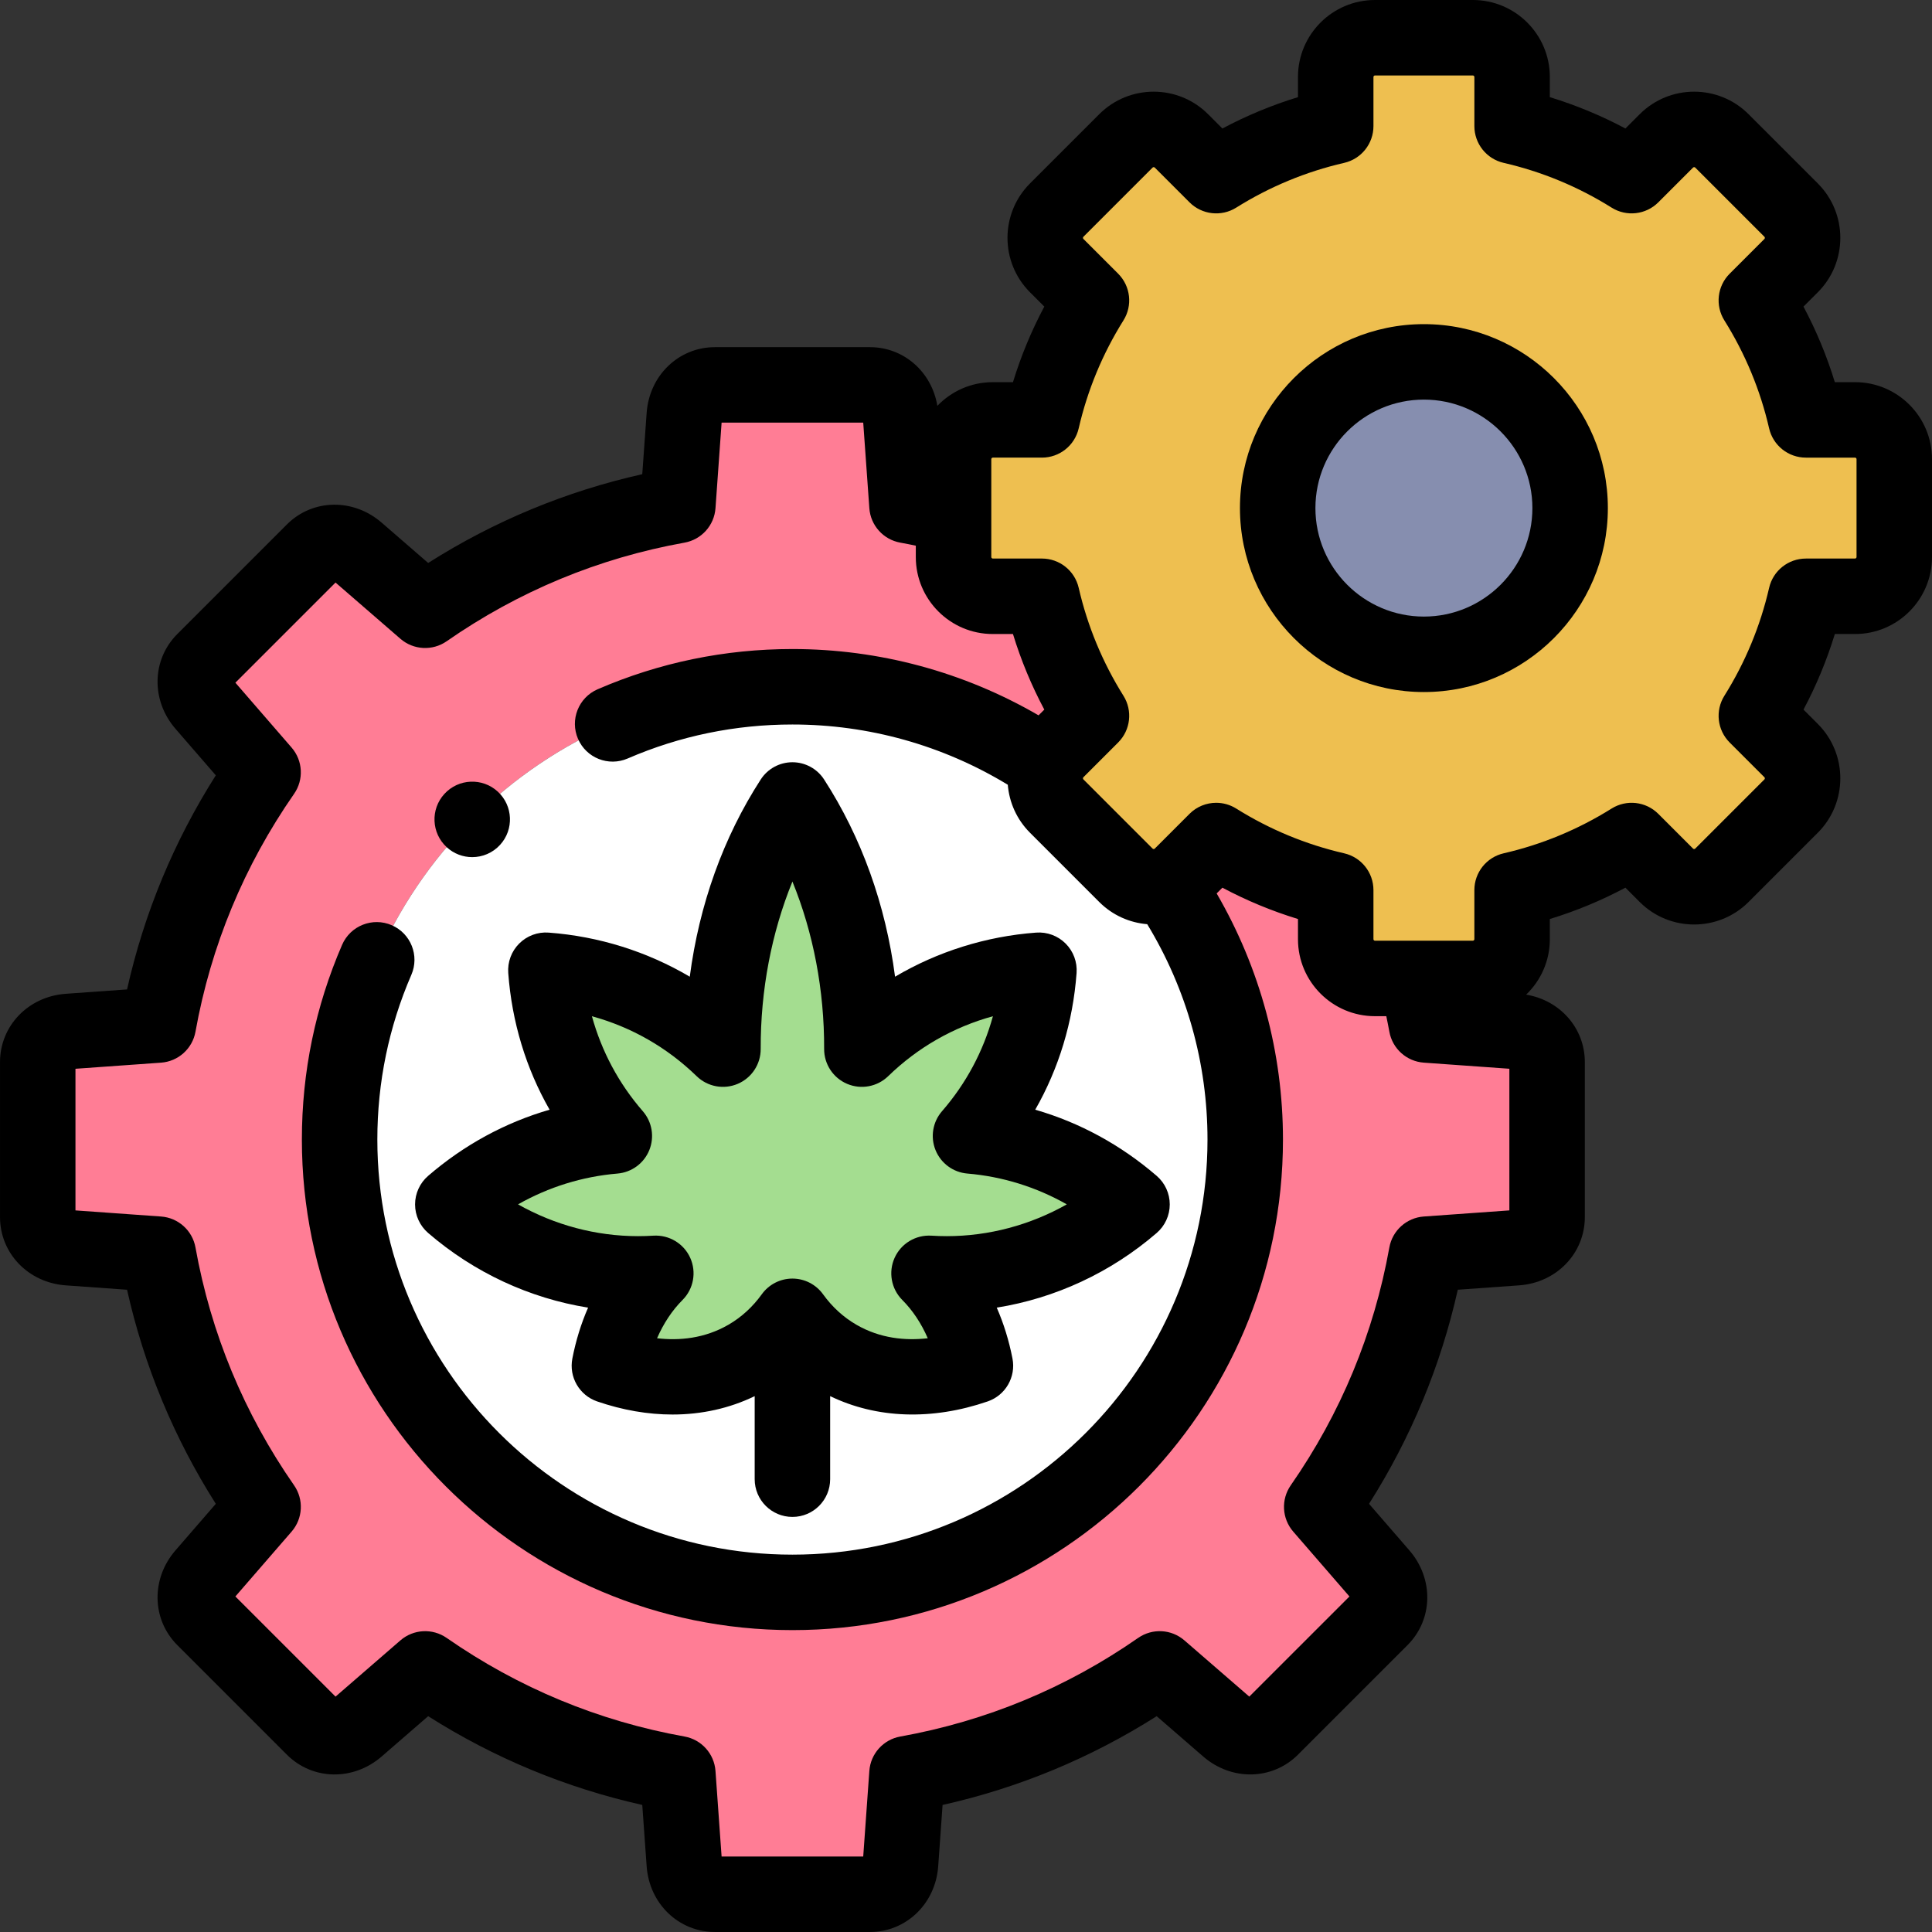
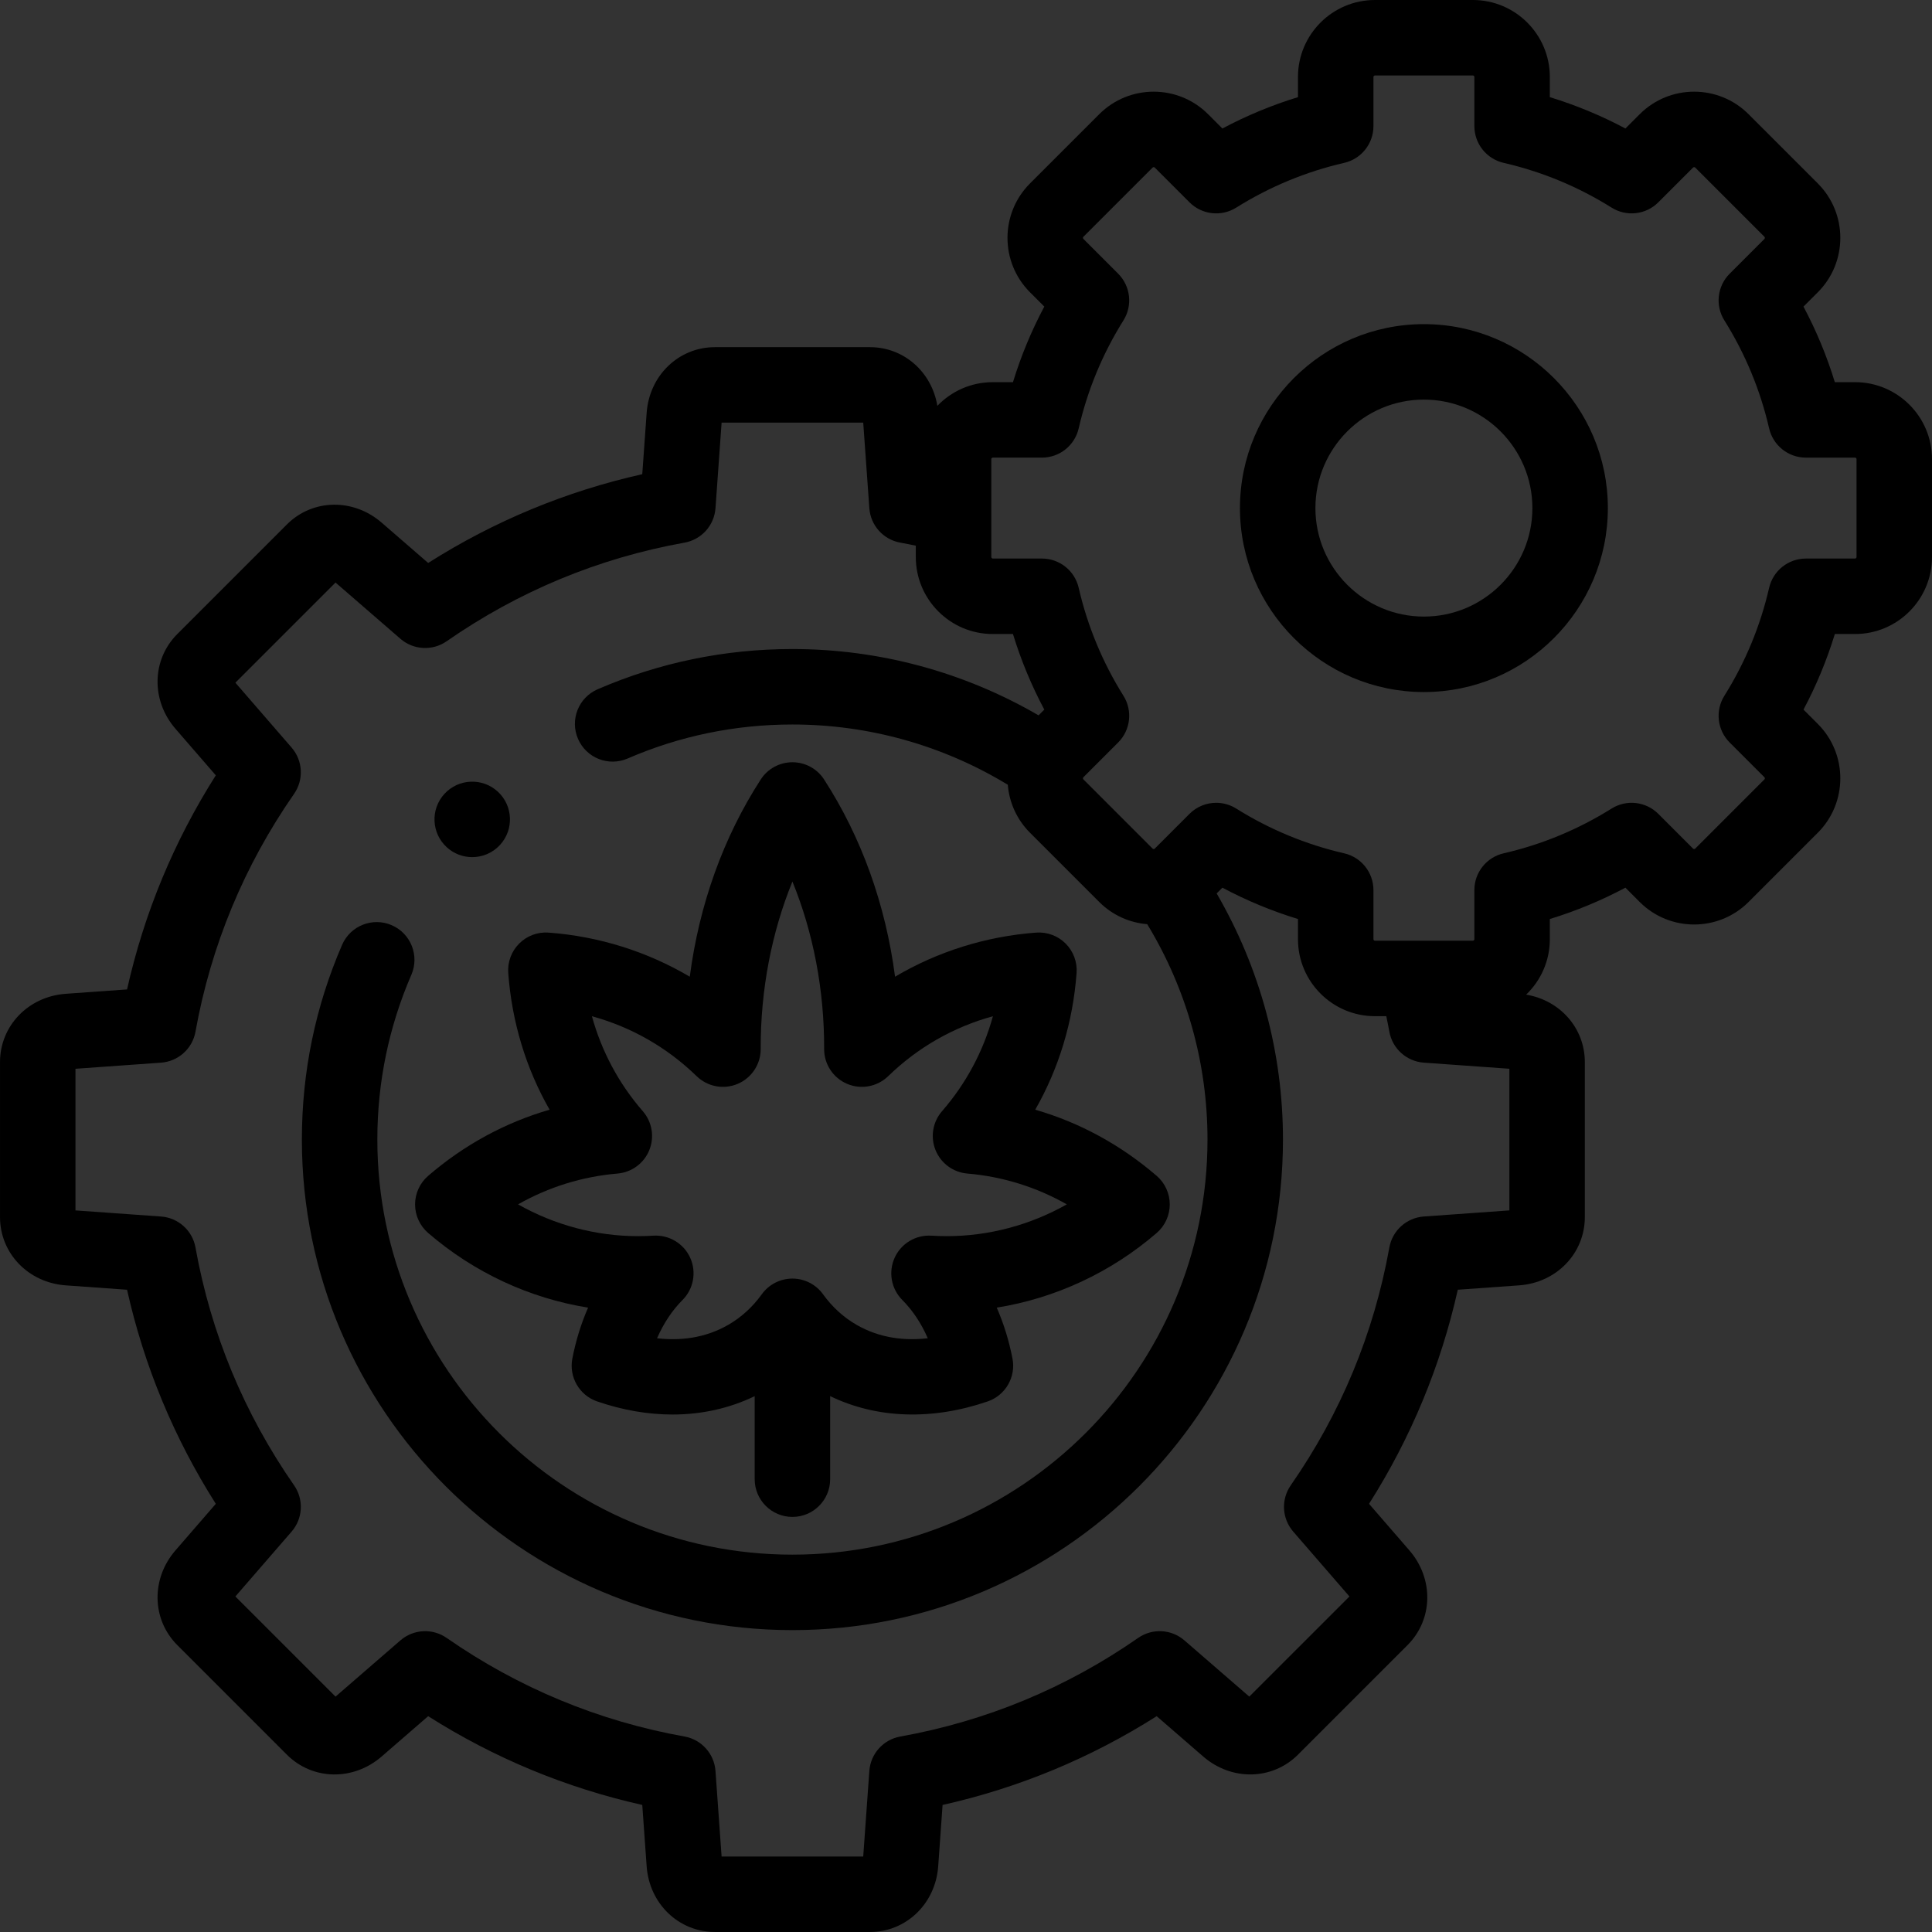
<svg xmlns="http://www.w3.org/2000/svg" id="Capa_1" enable-background="new 0 0 512.002 512.002" height="512" viewBox="0 0 512.002 512.002" width="512">
  <rect x="0" y="0" width="512.002" height="512.002" fill="#333333" stroke="none" />
  <g>
    <g clip-rule="evenodd" fill-rule="evenodd">
-       <path d="m252.7 147.635v-10.979c-4.056-1.045-8.171-1.945-12.339-2.693l-1.702-23.832c-.318-4.46-3.658-8.13-8.13-8.13h-41.057c-4.472 0-7.811 3.67-8.13 8.13l-1.702 23.832c-24.548 4.406-47.27 14.066-66.975 27.764l-18.073-15.663c-3.379-2.928-8.336-3.162-11.497 0l-29.032 29.031c-3.162 3.162-2.928 8.118 0 11.498l15.663 18.073c-13.699 19.702-23.354 42.427-27.762 66.974l-23.834 1.702c-4.46.318-8.13 3.658-8.13 8.13v41.057c0 4.472 3.67 7.811 8.13 8.13l23.832 1.702c4.406 24.548 14.066 47.271 27.764 66.975l-15.663 18.073c-2.928 3.379-3.162 8.336 0 11.497l29.031 29.032c3.162 3.162 8.118 2.928 11.498 0l18.073-15.663c19.702 13.699 42.428 23.354 66.974 27.763l1.702 23.834c.318 4.46 3.658 8.13 8.13 8.13h41.057c4.472 0 7.811-3.67 8.13-8.13l1.702-23.832c24.548-4.406 47.271-14.066 66.975-27.764l18.073 15.663c3.379 2.928 8.336 3.162 11.497 0l29.032-29.031c3.162-3.162 2.928-8.118 0-11.498l-15.663-18.073c13.699-19.702 23.354-42.428 27.762-66.974l23.834-1.702c4.46-.318 8.13-3.658 8.13-8.13v-41.057c0-4.472-3.67-7.811-8.13-8.13l-23.834-1.702c-.748-4.168-1.648-8.283-2.693-12.34h-10.977c-5.713 0-10.387-4.674-10.387-10.387v-13.031c-11.387-2.619-22.06-7.11-31.676-13.132l-9.223 9.222c-1.139 1.14-2.483 1.958-3.916 2.454 13.576 19.92 20.836 43.467 20.836 67.573 0 66.274-53.726 120-120 120s-120-53.726-120-120 53.726-120 120-120c24.105 0 47.651 7.259 67.574 20.834.497-1.433 1.315-2.776 2.454-3.915l9.222-9.223c-6.021-9.617-10.515-20.288-13.133-31.675h-13.03c-5.712 0-10.387-4.674-10.387-10.387z" fill="#ff7d95" />
-       <path d="m277.575 202.836c-19.923-13.575-43.47-20.834-67.574-20.834-66.274 0-120 53.726-120 120s53.726 120 120 120 120-53.726 120-120c0-24.106-7.26-47.654-20.835-67.574-3.648 1.265-7.873.447-10.774-2.454l-18.363-18.363c-2.901-2.902-3.719-7.127-2.454-10.775zm-49.168 75.192c13.067-12.683 29.715-19.63 46.928-20.906-1.18 15.917-7.208 31.35-18.138 43.917 16.193 1.364 30.976 7.95 42.804 18.145-13.342 11.501-30.445 18.409-49.091 18.409-1.581 0-3.151-.05-4.708-.148 6.279 6.296 10.412 14.785 12.303 24.489-12.815 4.406-25.759 4.023-36.525-2.192-4.782-2.761-8.781-6.47-11.978-10.906-3.197 4.436-7.197 8.145-11.979 10.906-10.766 6.215-23.71 6.598-36.525 2.193 1.891-9.705 6.025-18.194 12.303-24.49-1.558.098-3.128.148-4.709.148-18.646 0-35.749-6.908-49.091-18.409 11.828-10.195 26.611-16.78 42.804-18.145-10.93-12.566-16.959-28-18.139-43.917 17.213 1.276 33.86 8.223 46.928 20.906-.084-23.105 5.799-46.525 18.407-66.027 12.607 19.501 18.49 42.925 18.406 66.027z" fill="#fff" />
-       <path d="m228.407 278.028c.084-23.102-5.8-46.526-18.406-66.027-12.608 19.503-18.491 42.923-18.407 66.027-13.067-12.683-29.714-19.631-46.928-20.906 1.18 15.917 7.209 31.35 18.139 43.917-16.194 1.364-30.977 7.949-42.804 18.145 13.342 11.501 30.445 18.409 49.091 18.409 1.581 0 3.151-.05 4.709-.148-6.279 6.296-10.412 14.785-12.303 24.49 12.815 4.406 25.759 4.023 36.525-2.193 4.782-2.761 8.783-6.47 11.979-10.906 3.197 4.435 7.196 8.145 11.978 10.906 10.766 6.215 23.71 6.599 36.525 2.192-1.891-9.705-6.025-18.194-12.303-24.489 1.558.098 3.128.148 4.708.148 18.647 0 35.749-6.908 49.091-18.409-11.828-10.195-26.61-16.781-42.804-18.145 10.93-12.567 16.958-28 18.138-43.917-17.213 1.276-33.86 8.223-46.928 20.906z" fill="#a4dd90" />
-       <path d="m280.029 213.61 18.363 18.363c2.901 2.901 7.126 3.719 10.774 2.454 1.433-.497 2.776-1.315 3.916-2.454l9.223-9.222c9.616 6.023 20.288 10.513 31.676 13.132v13.031c0 5.713 4.674 10.387 10.387 10.387h10.977 14.993c5.713 0 10.387-4.674 10.387-10.387v-13.03c11.388-2.619 22.059-7.112 31.676-13.133l9.223 9.222c4.04 4.04 10.65 4.04 14.689 0l18.363-18.363c4.04-4.04 4.04-10.649 0-14.689l-9.222-9.223c6.022-9.616 10.513-20.288 13.132-31.676h13.031c5.713 0 10.387-4.674 10.387-10.387v-25.969c0-5.713-4.674-10.387-10.387-10.387h-13.037c-2.618-11.387-7.109-22.058-13.13-31.674l9.224-9.224c4.04-4.04 4.04-10.65 0-14.689l-18.363-18.363c-4.04-4.04-10.65-4.04-14.689 0l-9.222 9.221c-9.615-6.022-20.288-10.513-31.676-13.132v-13.03c0-5.713-4.674-10.387-10.387-10.387h-25.969c-5.713 0-10.387 4.674-10.387 10.387v13.03c-11.388 2.619-22.059 7.112-31.676 13.134l-9.223-9.222c-4.04-4.04-10.65-4.04-14.689 0l-18.363 18.363c-4.04 4.04-4.04 10.65 0 14.689l9.222 9.222c-6.022 9.616-10.513 20.288-13.132 31.676h-13.031c-5.713 0-10.387 4.674-10.387 10.387v14.99 10.979c0 5.713 4.674 10.387 10.387 10.387h13.03c2.619 11.388 7.112 22.059 13.133 31.675l-9.222 9.223c-1.139 1.139-1.957 2.483-2.454 3.915-1.266 3.648-.448 7.873 2.453 10.774z" fill="#eebf50" />
-       <circle cx="377.351" cy="134.65" fill="#868eaf" r="38.75" />
-     </g>
+       </g>
    <g>
      <path d="m113.471 326.758c12.166 10.487 26.869 17.296 42.38 19.78-1.837 4.188-3.239 8.706-4.17 13.483-.954 4.897 1.847 9.748 6.564 11.37 6.751 2.32 13.482 3.474 19.977 3.474 7.719 0 15.101-1.635 21.778-4.869v22.005c0 5.522 4.477 10 10 10s10-4.478 10-10v-22.014c12.296 5.957 26.979 6.483 41.754 1.404 4.717-1.622 7.518-6.473 6.563-11.369-.931-4.777-2.333-9.297-4.169-13.483 15.511-2.484 30.214-9.293 42.38-19.78 2.203-1.899 3.471-4.664 3.471-7.574 0-2.909-1.267-5.675-3.471-7.574-9.532-8.217-20.456-14.144-32.179-17.528 6.255-10.946 9.993-23.229 10.956-36.22.215-2.901-.844-5.753-2.901-7.811-2.059-2.057-4.907-3.119-7.811-2.901-13.325.987-26.131 5.034-37.393 11.686-2.505-19.111-8.879-36.911-18.803-52.263-1.842-2.851-5.004-4.571-8.398-4.571s-6.556 1.721-8.398 4.571c-9.924 15.351-16.298 33.151-18.804 52.263-11.263-6.651-24.067-10.697-37.394-11.686-2.9-.223-5.753.844-7.811 2.901-2.057 2.058-3.117 4.909-2.901 7.811.963 12.991 4.702 25.273 10.957 36.221-11.723 3.385-22.647 9.311-32.179 17.527-2.204 1.899-3.471 4.665-3.471 7.574s1.27 5.673 3.473 7.573zm50.173-15.754c3.753-.316 7.011-2.715 8.427-6.205s.75-7.48-1.721-10.322c-6.363-7.316-10.923-15.861-13.486-25.164 10.449 2.868 19.89 8.248 27.765 15.892 2.888 2.803 7.173 3.601 10.877 2.027 3.703-1.574 6.102-5.216 6.087-9.239-.057-15.575 2.873-30.823 8.407-44.374 5.534 13.551 8.463 28.799 8.406 44.374-.015 4.023 2.384 7.665 6.087 9.239 3.704 1.573 7.99.776 10.877-2.027 7.875-7.644 17.316-13.024 27.765-15.893-2.562 9.303-7.123 17.848-13.486 25.164-2.472 2.842-3.137 6.832-1.721 10.322s4.673 5.889 8.427 6.205c9.317.785 18.251 3.569 26.361 8.167-9.719 5.485-20.668 8.423-31.809 8.423-1.359 0-2.73-.043-4.077-.129-4.157-.25-8.028 2.069-9.742 5.857-1.714 3.787-.906 8.24 2.03 11.185 2.754 2.762 5.028 6.19 6.75 10.145-5.92.68-12.592.068-18.892-3.569-3.447-1.99-6.43-4.713-8.865-8.092-1.88-2.608-4.898-4.153-8.113-4.153-3.214 0-6.233 1.546-8.113 4.153-2.434 3.378-5.417 6.102-8.865 8.093-6.299 3.636-12.968 4.253-18.892 3.568 1.723-3.954 3.997-7.383 6.751-10.145 2.936-2.944 3.744-7.397 2.029-11.185-1.714-3.787-5.596-6.104-9.742-5.857-1.346.086-2.718.129-4.077.129-11.142 0-22.09-2.938-31.809-8.422 8.113-4.598 17.046-7.382 26.364-8.167z" />
      <path d="m491.615 101.278h-5.365c-2.118-6.926-4.895-13.622-8.304-20.027l3.801-3.8c7.946-7.949 7.946-20.882-.001-28.832l-18.363-18.362c-7.949-7.95-20.884-7.949-28.833.001l-3.795 3.795c-6.406-3.41-13.104-6.187-20.031-8.306v-5.359c-.001-11.242-9.146-20.388-20.389-20.388h-25.969c-11.242 0-20.388 9.146-20.388 20.388v5.359c-6.925 2.119-13.622 4.896-20.029 8.307l-3.797-3.797c-7.948-7.949-20.883-7.951-28.833 0l-18.362 18.362c-7.949 7.949-7.949 20.884 0 28.833l3.796 3.796c-3.408 6.404-6.185 13.102-8.305 20.03h-5.36c-5.764 0-10.966 2.414-14.677 6.273-1.489-8.986-8.883-15.55-17.882-15.55h-41.057c-9.611 0-17.395 7.488-18.104 17.418l-1.161 16.248c-20.187 4.521-39.212 12.41-56.738 23.524l-12.326-10.683c-7.523-6.523-18.322-6.312-25.119.484l-29.032 29.031c-6.795 6.796-7.005 17.594-.485 25.119l10.683 12.328c-11.108 17.518-18.997 36.546-23.522 56.738l-16.25 1.16c-9.929.709-17.418 8.492-17.418 18.105v41.057c0 9.611 7.487 17.395 17.418 18.105l16.247 1.16c4.523 20.188 12.411 39.213 23.524 56.738l-10.683 12.327c-6.52 7.522-6.311 18.321.486 25.118l29.031 29.031c6.798 6.798 17.597 7.006 25.118.485l12.327-10.683c17.519 11.108 36.543 18.996 56.739 23.521l1.161 16.249c.709 9.93 8.492 17.418 18.104 17.418l41.057.001c9.611 0 17.395-7.488 18.104-17.418l1.161-16.248c20.187-4.521 39.211-12.41 56.738-23.524l12.327 10.684c7.522 6.52 18.321 6.309 25.118-.485l29.031-29.031c6.796-6.797 7.005-17.595.485-25.119l-10.683-12.326c11.108-17.518 18.997-36.546 23.522-56.738l16.249-1.16c9.93-.709 17.418-8.492 17.418-18.104v-41.057c0-8.998-6.563-16.393-15.55-17.883 3.858-3.711 6.273-8.913 6.273-14.677v-5.36c6.926-2.119 13.622-4.896 20.029-8.306l3.798 3.798c7.949 7.945 20.883 7.946 28.832-.001l18.364-18.364c7.946-7.949 7.946-20.882-.002-28.832l-3.796-3.796c3.409-6.405 6.186-13.102 8.305-20.03h5.361c11.241 0 20.387-9.146 20.387-20.388v-25.969c.001-11.242-9.144-20.388-20.385-20.388zm-91.615 219.491-22.676 1.619c-4.562.326-8.322 3.705-9.131 8.207-4.089 22.769-12.88 43.977-26.131 63.033-2.61 3.755-2.341 8.803.654 12.259l14.903 17.195-26.54 26.539-17.196-14.902c-3.454-2.995-8.502-3.264-12.257-.654-19.068 13.256-40.275 22.048-63.033 26.132-4.502.808-7.883 4.567-8.208 9.13l-1.62 22.676-37.532-.001-1.62-22.677c-.326-4.562-3.706-8.321-8.207-9.13-22.771-4.089-43.978-12.88-63.034-26.129-3.755-2.611-8.802-2.343-12.258.653l-17.194 14.902-26.54-26.539 14.903-17.195c2.995-3.456 3.265-8.503.654-12.258-13.255-19.066-22.047-40.273-26.132-63.033-.808-4.502-4.568-7.882-9.13-8.208l-22.675-1.619v-37.534l22.676-1.619c4.562-.326 8.322-3.705 9.13-8.207 4.089-22.769 12.88-43.977 26.13-63.033 2.611-3.755 2.341-8.803-.654-12.259l-14.902-17.196 26.54-26.539 17.195 14.902c3.456 2.996 8.504 3.263 12.257.654 19.068-13.256 40.276-22.048 63.033-26.132 4.502-.808 7.883-4.567 8.208-9.13l1.62-22.676h37.532l1.62 22.676c.326 4.562 3.707 8.322 8.209 9.13 1.366.245 2.736.52 4.105.803v3.025c0 11.242 9.146 20.388 20.388 20.388h5.359c2.119 6.925 4.896 13.622 8.307 20.03l-1.522 1.522c-19.81-11.504-42.209-17.573-65.232-17.573-17.915 0-35.281 3.587-51.617 10.661-5.068 2.195-7.397 8.083-5.202 13.15 2.194 5.069 8.083 7.398 13.15 5.203 13.812-5.981 28.504-9.015 43.668-9.015 20.211 0 39.859 5.511 57.076 15.968.386 4.639 2.339 9.17 5.881 12.712l18.363 18.364c3.541 3.539 8.071 5.492 12.709 5.878 10.462 17.22 15.973 36.869 15.973 57.079 0 60.654-49.346 110-110 110s-110-49.346-110-110c0-15.165 3.032-29.854 9.012-43.661 2.195-5.068-.134-10.956-5.202-13.151-5.067-2.194-10.956.134-13.151 5.202-7.072 16.331-10.659 33.695-10.659 51.61 0 71.683 58.318 130 130 130 71.683 0 130-58.317 130-130 0-23.022-6.069-45.42-17.573-65.231l1.522-1.522c6.404 3.408 13.102 6.186 20.03 8.305v5.361c0 11.241 9.146 20.387 20.388 20.387h3.018c.283 1.369.564 2.739.81 4.108.81 4.502 4.568 7.88 9.131 8.206l22.674 1.619zm92.001-173.134c0 .192-.195.388-.387.388h-13.031c-4.659 0-8.701 3.218-9.745 7.759-2.333 10.141-6.323 19.766-11.862 28.609-2.473 3.949-1.891 9.084 1.405 12.379l9.221 9.221c.137.136.137.414.001.549l-18.362 18.362c-.137.137-.414.137-.549.002l-9.222-9.223c-3.295-3.296-8.429-3.877-12.378-1.405-8.852 5.542-18.478 9.533-28.609 11.862-4.542 1.044-7.76 5.086-7.76 9.746v13.03c0 .191-.195.387-.388.387h-25.969c-.192 0-.388-.195-.388-.387v-13.03c0-4.659-3.218-8.7-7.758-9.745-10.143-2.334-19.769-6.325-28.61-11.863-1.637-1.024-3.476-1.524-5.305-1.524-2.584 0-5.145.999-7.074 2.93l-9.221 9.221c-.137.137-.414.136-.549.001l-18.361-18.365c-.136-.136-.136-.412 0-.548l9.222-9.222c3.295-3.295 3.877-8.429 1.405-12.378-5.543-8.854-9.534-18.479-11.863-28.609-1.044-4.542-5.086-7.76-9.746-7.76h-13.029c-.192 0-.388-.195-.388-.388v-25.969c0-.192.195-.388.388-.388h13.03c4.659 0 8.701-3.218 9.745-7.759 2.333-10.141 6.324-19.767 11.862-28.609 2.473-3.949 1.891-9.084-1.404-12.379l-9.222-9.22c-.136-.136-.136-.412 0-.548l18.362-18.362c.136-.137.413-.135.549 0l9.223 9.222c3.295 3.296 8.43 3.878 12.377 1.404 8.853-5.542 18.479-9.533 28.608-11.862 4.542-1.044 7.76-5.086 7.76-9.746v-13.03c0-.192.195-.388.388-.388h25.969c.192 0 .388.195.388.388v13.029c0 4.66 3.218 8.702 7.76 9.746 10.137 2.33 19.763 6.321 28.609 11.862 3.949 2.472 9.083 1.893 12.379-1.405l9.221-9.221c.136-.137.414-.135.548 0l18.362 18.361c.137.136.137.414.002.549l-9.225 9.224c-3.296 3.295-3.878 8.429-1.405 12.378 5.539 8.848 9.529 18.473 11.859 28.608 1.045 4.541 5.087 7.759 9.746 7.759h13.035c.191 0 .387.195.387.388v25.969z" />
      <path d="m377.351 85.9c-26.881 0-48.75 21.869-48.75 48.75s21.869 48.75 48.75 48.75 48.75-21.869 48.75-48.75-21.869-48.75-48.75-48.75zm0 77.5c-15.853 0-28.75-12.897-28.75-28.75s12.897-28.75 28.75-28.75 28.75 12.897 28.75 28.75-12.897 28.75-28.75 28.75z" />
      <path d="m125.141 227.15c2.707 0 5.406-1.093 7.378-3.245 3.732-4.071 3.457-10.396-.614-14.128-4.072-3.732-10.398-3.456-14.129.614l-.005.006c-3.732 4.071-3.454 10.394.617 14.125 1.919 1.76 4.339 2.628 6.753 2.628z" />
    </g>
  </g>
</svg>